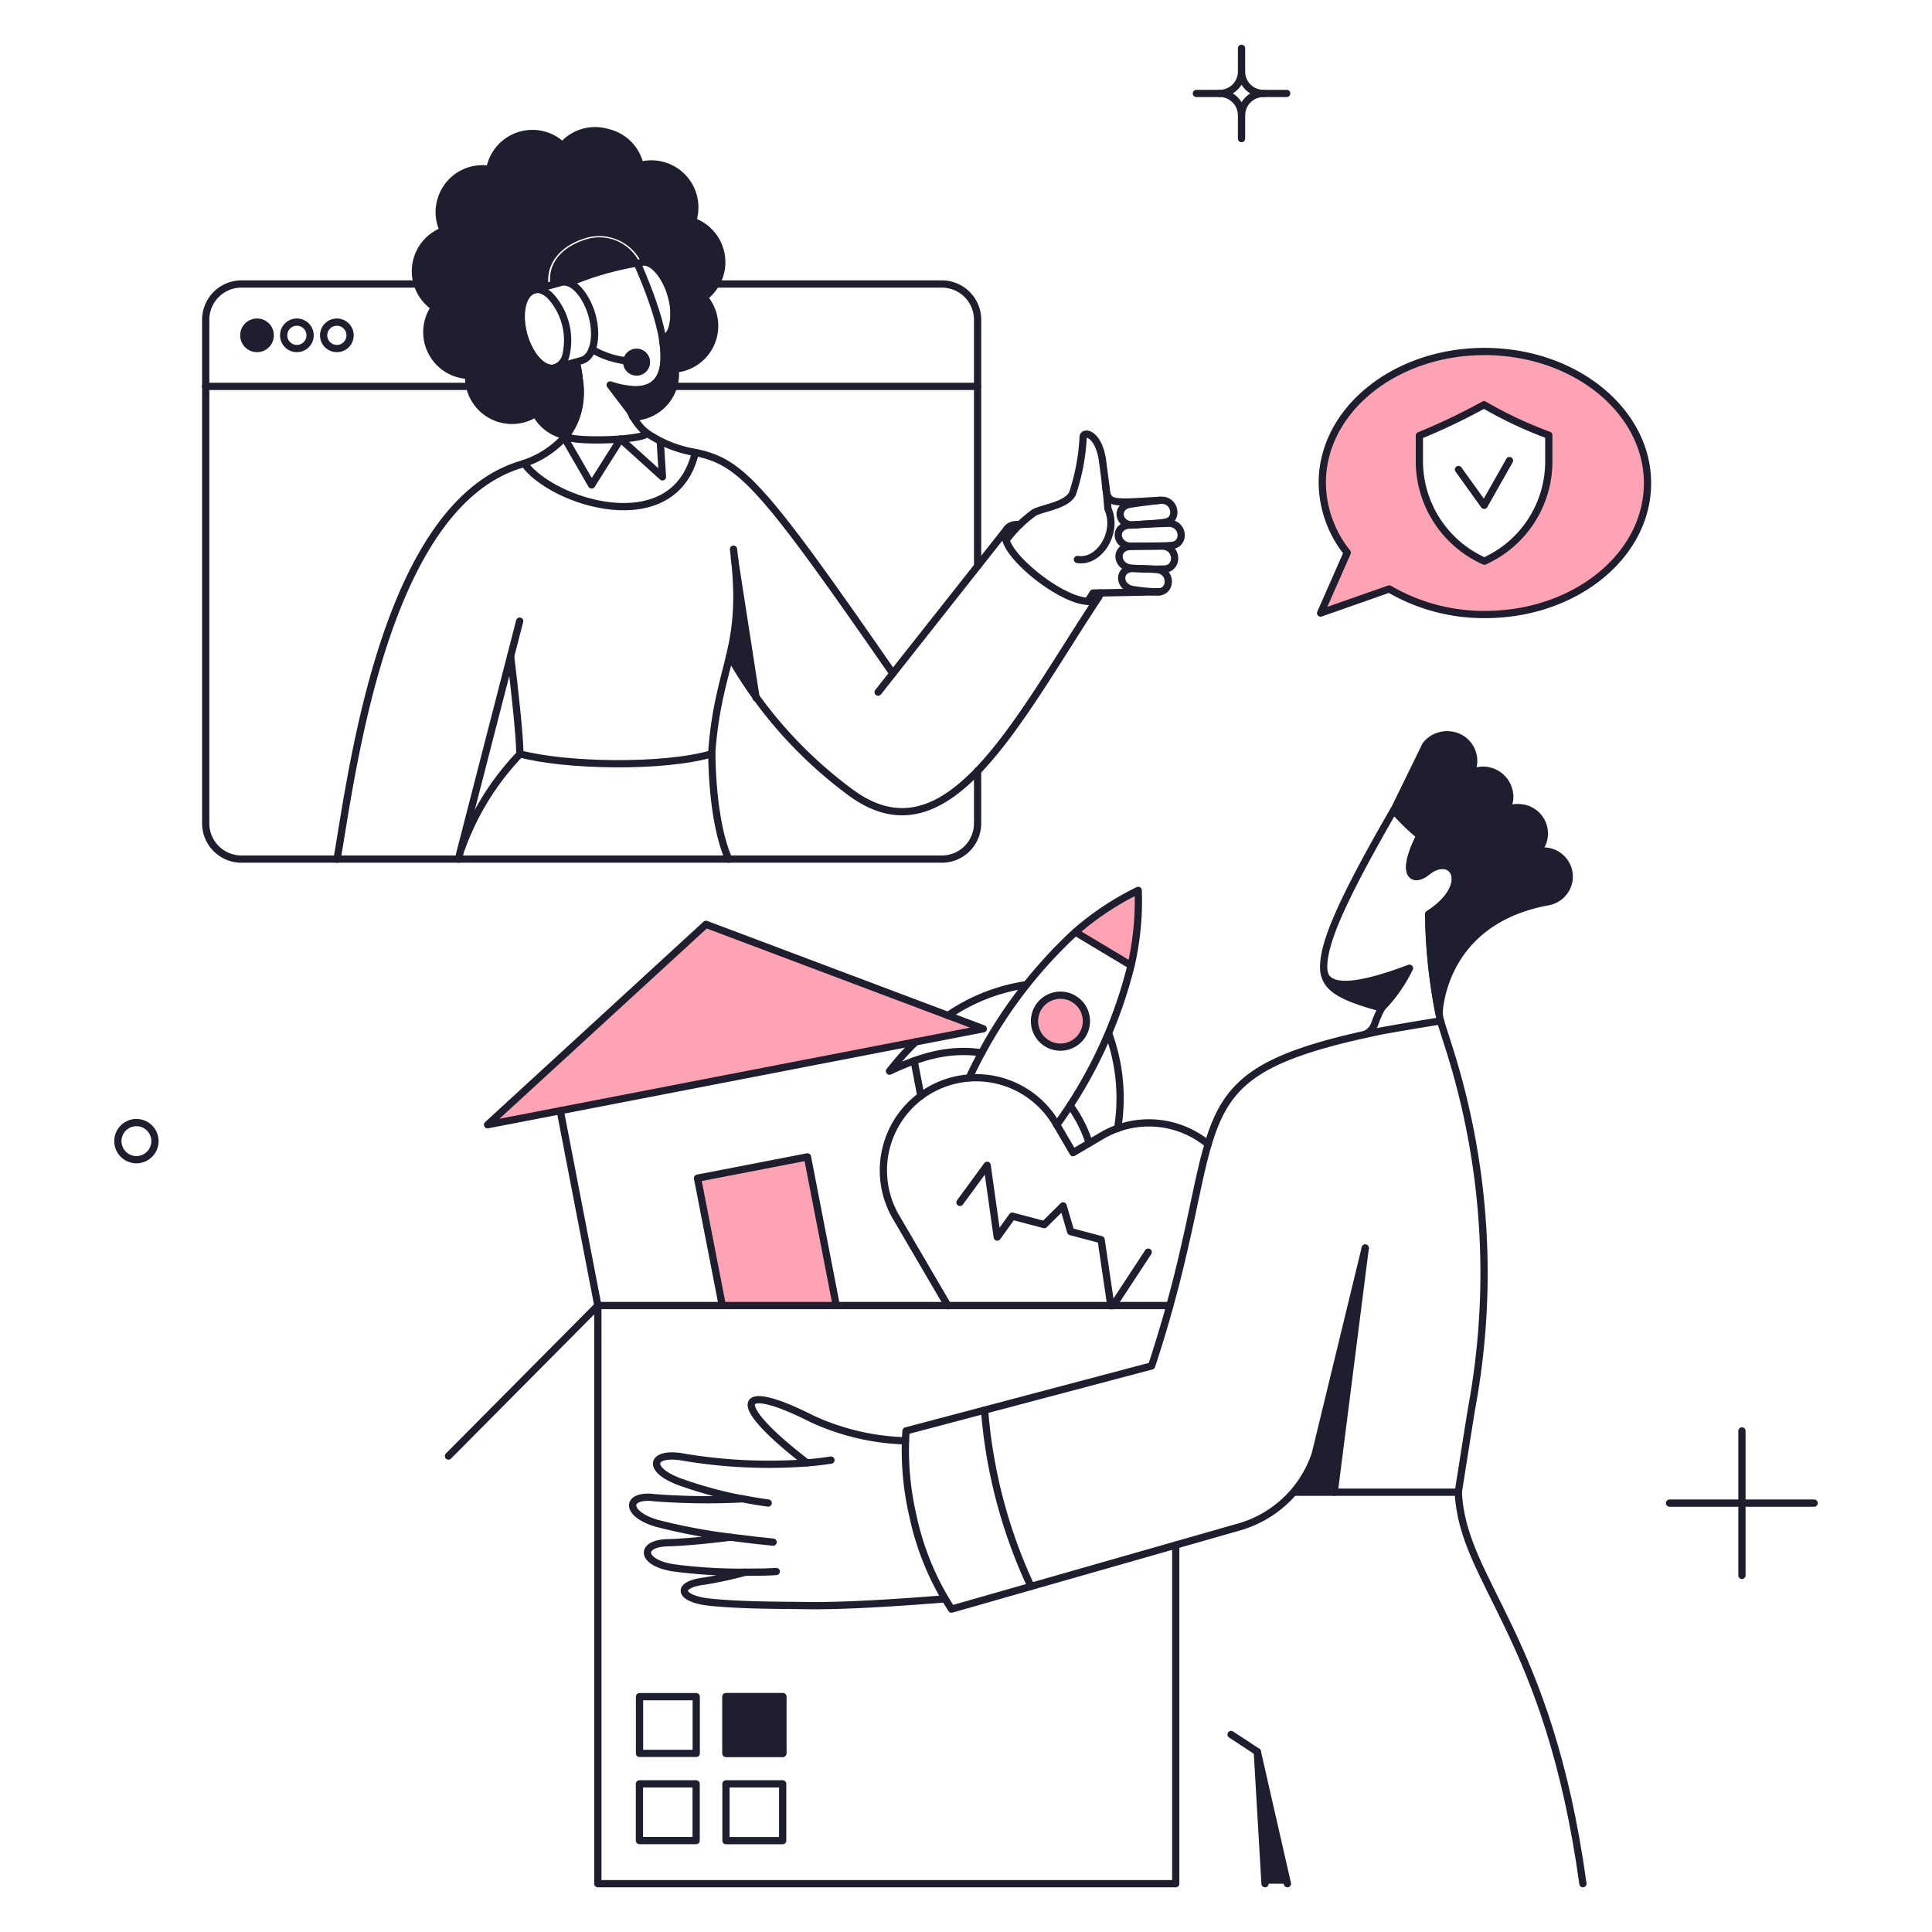
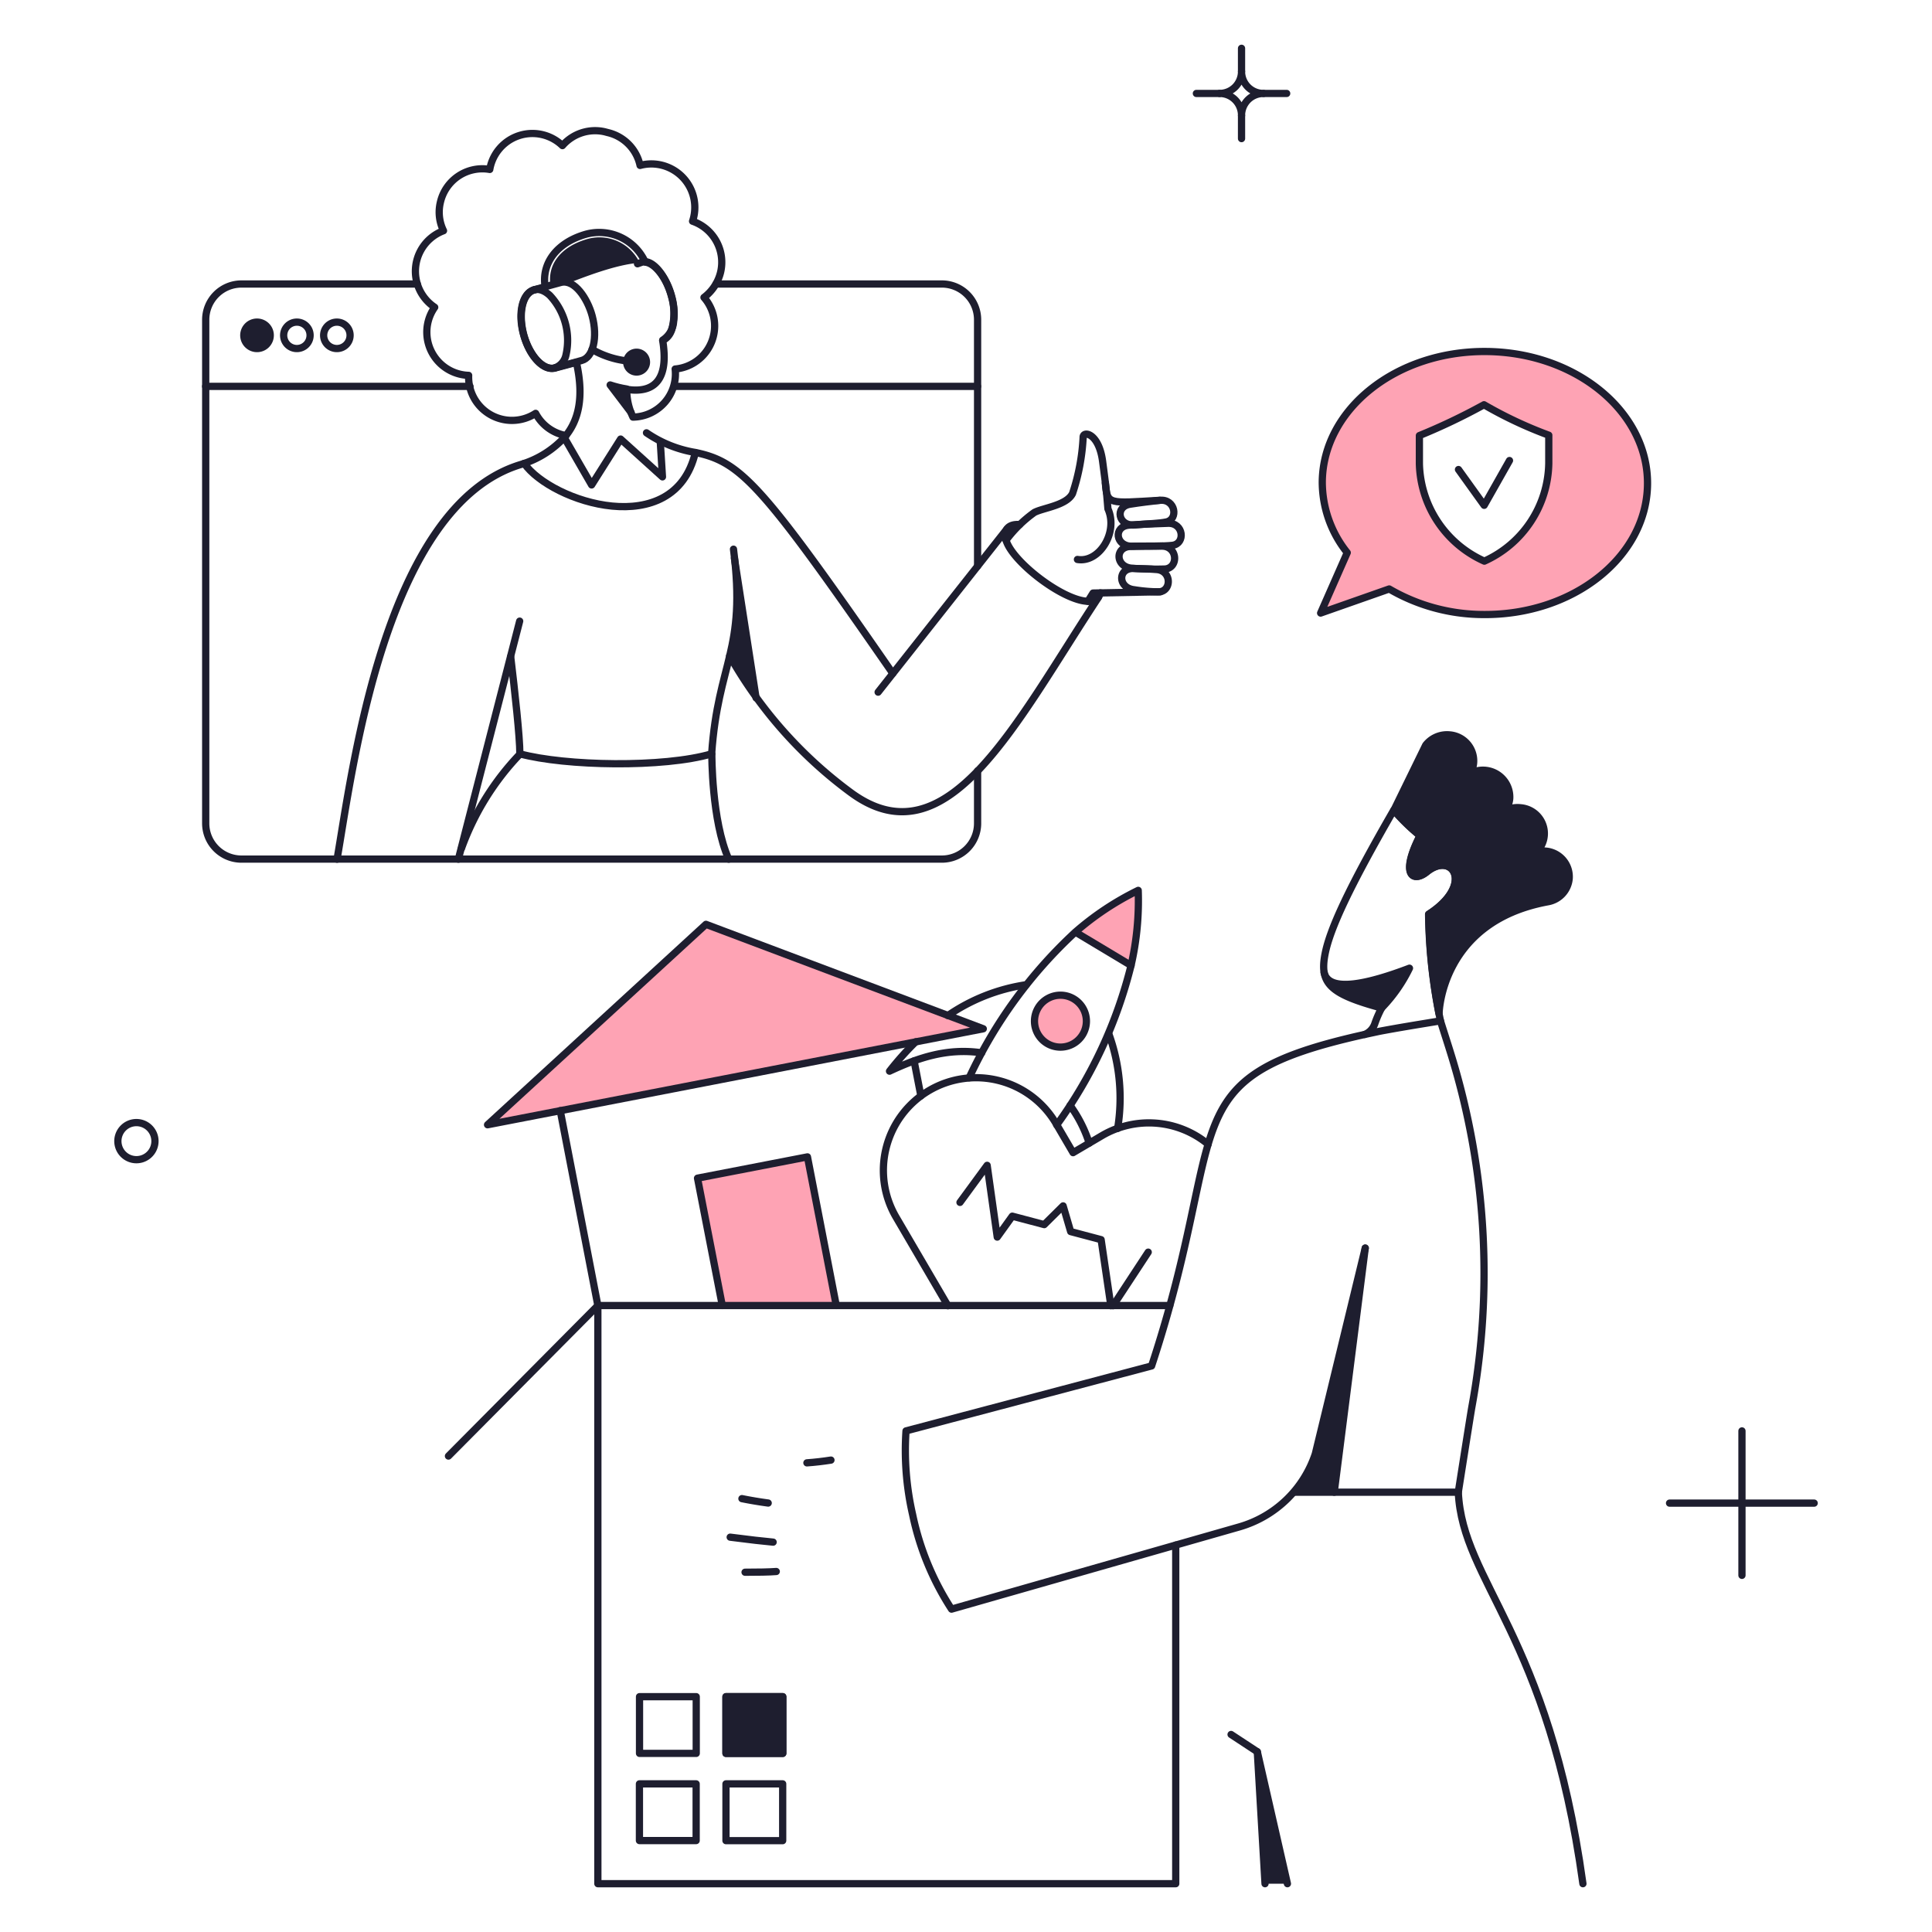
<svg xmlns="http://www.w3.org/2000/svg" fill="none" viewBox="0 0 200 200" stroke-width="0.75">
  <g>
    <g>
      <path fill="#fea3b4" d="m117.123 99.943-5.776-3.443a29.012 29.012 0 0 1 6.479-4.332 29.752 29.752 0 0 1-.703 7.775Z" />
      <path fill="#fea3b4" d="M112.088 107.087a2.687 2.687 0 1 1-4.615-2.754 2.687 2.687 0 0 1 4.615 2.754Z" />
      <path fill="#fea3b4" d="m101.79 106.498-51.319 9.937 22.61-20.748 28.709 10.811Z" />
      <path fill="#fea3b4" d="m83.588 119.76-11.381 2.204 2.565 13.186h11.799l-2.983-15.39Z" />
      <path fill="#fea3b4" fill-rule="evenodd" d="m136.711 63.463 7.1-2.493a19.426 19.426 0 0 0 9.753 2.645c9.291.076 16.901-5.947 16.986-13.471.086-7.505-7.391-13.67-16.682-13.756-9.291-.086-16.886 5.928-16.986 13.452a11.707 11.707 0 0 0 2.584 7.372l-2.755 6.251Zm10.224-18.371a63.39 63.39 0 0 0 6.688-3.192 42.821 42.821 0 0 0 6.706 3.152v2.91a11.305 11.305 0 0 1-6.669 10.127A11.347 11.347 0 0 1 146.935 48v-2.908Z" clip-rule="evenodd" />
    </g>
    <g>
      <path fill="#1e1e2f" d="M159.968 88.106c-.293-.02-.586 0-.874.057a2.665 2.665 0 0 0 .607-2.811 2.671 2.671 0 0 0-2.298-1.73 2.77 2.77 0 0 0-1.577.285c.256-.358.414-.778.456-1.216a2.696 2.696 0 0 0-.621-1.987 2.701 2.701 0 0 0-1.849-.958 2.654 2.654 0 0 0-1.634.323c.201-.322.325-.686.361-1.064a2.69 2.69 0 0 0-.627-1.977 2.694 2.694 0 0 0-1.843-.949 2.804 2.804 0 0 0-2.489 1.064l-3.287 6.726a21.39 21.39 0 0 0 2.717 2.641c-2.09 4.085-.721 4.9.7 3.743 2.68-2.166 4.94 1.33.19 4.389a57.273 57.273 0 0 0 1.064 10.3s.115-9.69 11.267-11.59a2.7 2.7 0 0 0 2.2-2.356 2.676 2.676 0 0 0-2.463-2.89Z" />
      <path fill="#1e1e2f" d="M137.054 100.589c.019.228.071.452.153.665.437 1.273 3.229 2.394 5.813 3.1a15.868 15.868 0 0 0 2.888-4.123c-4.294 1.631-8.436 2.6-8.854.358Z" />
      <path fill="#1e1e2f" d="M26.607 33.348a1.368 1.368 0 1 0 1.265.844 1.362 1.362 0 0 0-1.265-.844Z" />
      <path fill="#1e1e2f" d="M66.165 38.478a1.023 1.023 0 1 1-.532-1.976 1.023 1.023 0 0 1 .532 1.976Z" />
      <path fill="#1e1e2f" d="M78.268 72.241 76.026 57.8c.482 3.37.314 6.801-.494 10.108a36.067 36.067 0 0 0 2.736 4.333Z" />
      <path fill="#1e1e2f" d="m104.146 55.92 1.406-1.615c-1.177-.095-1.729.57-1.406 1.615Z" />
      <path fill="#1e1e2f" d="M113.152 61.392a8.58 8.58 0 0 1-.532.855 1.132 1.132 0 0 0 1.291-.87c-.265 0-.511.015-.759.015Z" />
-       <path fill="#1e1e2f" d="M74.6 28.161a4.491 4.491 0 0 0-2.906-5.261 4.5 4.5 0 0 0-5.434-5.776 4.462 4.462 0 0 0-3.343-3.4l-.286-.076a4.47 4.47 0 0 0-4.407 1.425A4.48 4.48 0 0 0 50.7 17.54a4.458 4.458 0 0 0-5.111 3.4 4.35 4.35 0 0 0 .323 2.945A4.48 4.48 0 0 0 45 31.809a4.476 4.476 0 0 0 3.514 7.049 4.488 4.488 0 0 0 6.935 3.933 4.437 4.437 0 0 0 3.135 2.3c1.216-1.52 1.919-3.8 1.1-7.505l-.02-.076-2.2.589c-1.2.323-2.641-1.235-3.249-3.458-.589-2.242-.113-4.294 1.083-4.617l1.141-.3c-.418-2.47 1.215-4.617 4.2-5.472a5.234 5.234 0 0 1 6.156 2.888c.932.076 2.186 1.52 2.717 3.553a6.137 6.137 0 0 1 .038 3.363 1.835 1.835 0 0 1-.95 1.2c.038.228.076.456.095.684.342 3.135-.8 4.617-3.306 4.427l-.512-.057a6.544 6.544 0 0 0 .646 2.869 4.47 4.47 0 0 0 4.369-4.978 4.482 4.482 0 0 0 2.984-7.41 4.637 4.637 0 0 0 1.724-2.63Z" />
      <path fill="#1e1e2f" d="M60.808 24.741c-2.718.779-4.162 2.6-3.82 4.788l1.064-.285c.272-.072.56-.054.82.05 1.411-.523 4.865-1.928 7.348-2.087a4.613 4.613 0 0 0-5.412-2.466Z" />
      <path fill="#1e1e2f" d="m141.329 129.2-3.192 25.27h-4.2a11.338 11.338 0 0 0 2.223-3.971l5.169-21.299Z" />
      <path fill="#1e1e2f" d="M133.273 195h-2.318l-.798-13.661L133.273 195Z" />
      <path fill="#1e1e2f" d="M81.033 181.51h-5.881v-5.871h5.881v5.871Z" />
      <path fill="#1e1e2f" d="M65.083 41.917a11.847 11.847 0 0 1-.21-1.653 10.695 10.695 0 0 1-1.71-.418l2.166 2.85-.246-.779Z" />
    </g>
    <g>
      <path stroke="#1e1e2f" stroke-linejoin="round" d="M74.6 28.161a4.491 4.491 0 0 0-2.906-5.261 4.5 4.5 0 0 0-5.434-5.776 4.462 4.462 0 0 0-3.343-3.4l-.286-.076a4.47 4.47 0 0 0-4.407 1.425A4.48 4.48 0 0 0 50.7 17.54a4.458 4.458 0 0 0-5.111 3.4 4.35 4.35 0 0 0 .323 2.945A4.48 4.48 0 0 0 45 31.809a4.476 4.476 0 0 0 3.514 7.049 4.488 4.488 0 0 0 6.935 3.933 4.437 4.437 0 0 0 3.135 2.3c1.216-1.52 1.919-3.8 1.1-7.505l-.02-.076-2.2.589c-1.2.323-2.641-1.235-3.249-3.458-.589-2.242-.113-4.294 1.083-4.617l1.141-.3c-.418-2.47 1.215-4.617 4.2-5.472a5.234 5.234 0 0 1 6.156 2.888c.932.076 2.186 1.52 2.717 3.553a6.137 6.137 0 0 1 .038 3.363 1.835 1.835 0 0 1-.95 1.2c.038.228.076.456.095.684.342 3.135-.8 4.617-3.306 4.427l-.512-.057a6.544 6.544 0 0 0 .646 2.869 4.47 4.47 0 0 0 4.369-4.978 4.482 4.482 0 0 0 2.984-7.41 4.637 4.637 0 0 0 1.724-2.63Z" />
      <path stroke="#1e1e2f" stroke-linecap="round" stroke-linejoin="round" d="M162.438 90.994a2.676 2.676 0 0 1-2.2 2.356c-11.128 2.042-11.267 11.59-11.267 11.59a57.273 57.273 0 0 1-1.064-10.3c4.75-3.059 2.486-6.559-.19-4.389-1.426 1.157-2.793.342-.7-3.743a21.296 21.296 0 0 1-2.717-2.641l3.287-6.726a2.797 2.797 0 0 1 2.489-1.064 2.695 2.695 0 0 1 1.843.95 2.701 2.701 0 0 1 .627 1.976 2.46 2.46 0 0 1-.361 1.064 2.78 2.78 0 0 1 4.1 2.622 2.538 2.538 0 0 1-.456 1.216 2.767 2.767 0 0 1 1.577-.285 2.67 2.67 0 0 1 1.691 4.541c.287-.058.581-.078.874-.057a2.662 2.662 0 0 1 2.467 2.89Z" />
      <path stroke="#1e1e2f" stroke-linecap="round" stroke-linejoin="round" d="M137.071 100.668c.5 2.14 4.595 1.174 8.837-.44a15.868 15.868 0 0 1-2.888 4.123" />
      <path stroke="#1e1e2f" stroke-linecap="round" stroke-linejoin="round" d="m117.085 99.943-5.738-3.439" />
      <path stroke="#1e1e2f" stroke-linecap="round" stroke-linejoin="round" d="M100.327 111.571a48.094 48.094 0 0 1 11-15.086 29.56 29.56 0 0 1 6.5-4.313 29.864 29.864 0 0 1-.741 7.771 47.55 47.55 0 0 1-7.695 16.511" />
      <path stroke="#1e1e2f" stroke-linecap="round" stroke-linejoin="round" d="M108.4 108.018a2.687 2.687 0 1 1 2.754-4.615 2.687 2.687 0 0 1-2.754 4.615v0Z" />
      <path stroke="#1e1e2f" stroke-linecap="round" stroke-linejoin="round" d="M94.8 107.847a30.034 30.034 0 0 0-2.717 3.04c3.04-1.425 6.023-2.413 9.538-1.9" />
      <path stroke="#1e1e2f" stroke-linecap="round" stroke-linejoin="round" d="M106.236 101.938a19.353 19.353 0 0 0-8.113 3.192" />
      <path stroke="#1e1e2f" stroke-linecap="round" stroke-linejoin="round" d="M112.753 118.335a13.68 13.68 0 0 0-1.976-3.895" />
      <path stroke="#1e1e2f" stroke-linecap="round" stroke-linejoin="round" d="M114.786 107.03a19.508 19.508 0 0 1 .912 9.785" />
      <path stroke="#1e1e2f" stroke-linecap="round" stroke-linejoin="round" d="M74.12 29.4H97.5a3.699 3.699 0 0 1 3.7 3.7v25.5" />
      <path stroke="#1e1e2f" stroke-linecap="round" stroke-linejoin="round" d="M101.2 79.8v5.434a3.7 3.7 0 0 1-3.7 3.7H25a3.7 3.7 0 0 1-3.705-3.7V33.1A3.701 3.701 0 0 1 25 29.4h18.2" />
      <path stroke="#1e1e2f" stroke-linecap="round" stroke-linejoin="round" d="M48.653 39.998H21.287" />
      <path stroke="#1e1e2f" stroke-linecap="round" stroke-linejoin="round" d="M101.201 39.998H69.786" />
      <path stroke="#1e1e2f" stroke-linecap="round" stroke-linejoin="round" d="M27.975 34.716a1.368 1.368 0 1 1-.844-1.266 1.363 1.363 0 0 1 .844 1.266v0Z" />
      <path stroke="#1e1e2f" stroke-linecap="round" stroke-linejoin="round" d="M32.1 34.716a1.368 1.368 0 1 1-.844-1.266 1.363 1.363 0 0 1 .844 1.266v0Z" />
      <path stroke="#1e1e2f" stroke-linecap="round" stroke-linejoin="round" d="M36.24 34.716a1.368 1.368 0 1 1-.844-1.266 1.362 1.362 0 0 1 .844 1.266v0Z" />
      <path stroke="#1e1e2f" stroke-linecap="round" stroke-linejoin="round" d="m143.811 60.97-7.1 2.493 2.755-6.251a11.707 11.707 0 0 1-2.584-7.372c.1-7.524 7.695-13.538 16.986-13.452 9.291.086 16.768 6.251 16.682 13.756-.085 7.524-7.695 13.547-16.986 13.471a19.426 19.426 0 0 1-9.753-2.645Z" />
      <path stroke="#1e1e2f" stroke-linecap="round" stroke-linejoin="round" d="M153.623 41.9a63.39 63.39 0 0 1-6.688 3.192V48a11.349 11.349 0 0 0 6.725 10.089 11.312 11.312 0 0 0 6.669-10.127v-2.91a42.821 42.821 0 0 1-6.706-3.152Z" />
      <path stroke="#1e1e2f" stroke-linecap="round" stroke-linejoin="round" d="m150.981 48.605 2.66 3.705 2.622-4.636" />
      <path stroke="#1e1e2f" stroke-linecap="round" stroke-linejoin="round" d="m57.995 114.972 3.895 20.178" />
      <path stroke="#1e1e2f" stroke-linecap="round" stroke-linejoin="round" d="m95.33 113.452-.703-3.629" />
      <path stroke="#1e1e2f" stroke-linecap="round" stroke-linejoin="round" d="m74.772 135.15-2.565-13.186 11.381-2.204 2.983 15.39" />
      <path stroke="#1e1e2f" stroke-linecap="round" stroke-linejoin="round" d="m101.79 106.498-51.319 9.937 22.61-20.748 28.709 10.811Z" />
      <path stroke="#1e1e2f" stroke-linecap="round" stroke-linejoin="round" d="M121.712 159.945V195H61.89v-59.85h59.204" />
      <path stroke="#1e1e2f" stroke-linecap="round" stroke-linejoin="round" d="m61.89 135.15-15.466 15.58" />
      <path stroke="#1e1e2f" stroke-linecap="round" stroke-linejoin="round" d="M72.065 190.535h-5.871v-5.871h5.871v5.871Z" />
      <path stroke="#1e1e2f" stroke-linecap="round" stroke-linejoin="round" d="M81.023 190.544h-5.871v-5.88h5.871v5.88Z" />
      <path stroke="#1e1e2f" stroke-linecap="round" stroke-linejoin="round" d="M72.074 181.51h-5.871v-5.871h5.871v5.871Z" />
      <path stroke="#1e1e2f" stroke-linecap="round" stroke-linejoin="round" d="M81.033 181.51h-5.881v-5.871h5.881v5.871Z" />
      <path stroke="#1e1e2f" stroke-linejoin="round" d="M81.033 181.51h-5.881v-5.871h5.881v5.871Z" />
      <path stroke="#1e1e2f" stroke-linecap="round" stroke-linejoin="round" d="M58.584 45.109a10.063 10.063 0 0 1-4.693 2.983c-14.134 4.305-17.442 32-19 40.85" />
      <path stroke="#1e1e2f" stroke-linecap="round" stroke-linejoin="round" d="M61.294 36.174a9.314 9.314 0 0 0 3.56 1.183" />
      <path stroke="#1e1e2f" stroke-linecap="round" stroke-linejoin="round" d="M58.584 36.768a1.794 1.794 0 0 1-1.14 1.311c-1.194.332-2.646-1.233-3.249-3.458-.92-3.4.71-5.857 2.717-4.047a6.8 6.8 0 0 1 1.672 6.194v0Z" />
      <path stroke="#1e1e2f" stroke-linecap="round" stroke-linejoin="round" d="m55.278 30 2.774-.76c1.425-.38 2.777 1.69 3.249 3.458.593 2.222.114 4.294-1.083 4.617l-2.755.76h-.019" />
-       <path stroke="#1e1e2f" stroke-linejoin="round" d="M58.891 29.288a31.697 31.697 0 0 1 7.069-2.06c1.051 2.4 2.5 6.053 2.732 8.666.365 3.321-.954 4.81-3.819 4.37a5.572 5.572 0 0 0 2.071 4.56c0 .76-8.075 1.007-8.36.285a7.459 7.459 0 0 0 1.371-5.861c-.057-.593-.16-1.18-.307-1.758" />
      <path stroke="#1e1e2f" stroke-linecap="round" stroke-linejoin="round" d="M65.633 36.5a1.023 1.023 0 1 1 .532 1.976 1.023 1.023 0 0 1-.532-1.976v0Z" />
      <path stroke="#1e1e2f" stroke-linecap="round" stroke-linejoin="round" d="M92.423 69.714C78.857 50.125 76.729 47.826 71.979 46.838a12.517 12.517 0 0 1-5.054-2.033" />
      <path stroke="#1e1e2f" stroke-linecap="round" stroke-linejoin="round" d="m65.329 42.7-2.166-2.85c.558.186 1.13.326 1.71.418" />
      <path stroke="#1e1e2f" stroke-linecap="round" stroke-linejoin="round" d="M52.865 67.966c.437 3.667.95 8.322.95 10.07 4.712 1.273 14.877 1.463 19.855 0 .665-9.557 3.61-10.621 2.261-21.185" />
      <path stroke="#1e1e2f" stroke-linecap="round" stroke-linejoin="round" d="m47.45 88.942 6.346-24.643" />
      <path stroke="#1e1e2f" stroke-linecap="round" stroke-linejoin="round" d="M53.834 78.055a27.63 27.63 0 0 0-6.061 9.766" />
      <path stroke="#1e1e2f" stroke-linecap="round" stroke-linejoin="round" d="M73.689 78.055s-.038 6.878 1.748 10.887" />
      <path stroke="#1e1e2f" stroke-linecap="round" stroke-linejoin="round" d="M113.7 61.851c-8.521 12.916-15.635 27.623-25.68 20.156A45.098 45.098 0 0 1 75.532 67.89" />
      <path stroke="#1e1e2f" stroke-linecap="round" stroke-linejoin="round" d="m76.026 57.782 2.242 14.459" />
      <path stroke="#1e1e2f" stroke-linecap="round" stroke-linejoin="round" d="M105.552 54.305c-1.178-.095-1.706.563-1.406 1.615.632 2.208 5.86 6.261 8.474 6.327a1.142 1.142 0 0 0 1.291-.87" />
      <path stroke="#1e1e2f" stroke-linecap="round" stroke-linejoin="round" d="m90.903 71.652 13.319-16.872" />
      <path stroke="#1e1e2f" stroke-linecap="round" stroke-linejoin="round" d="M117.256 58.827c-1.767-.059-1.919-2.207-.209-2.261 1.273-.04 2.185-.038 3.192-.038 1.691 0 1.784 2.238.38 2.375a30.73 30.73 0 0 1-3.363-.076Z" />
      <path stroke="#1e1e2f" stroke-linecap="round" stroke-linejoin="round" d="M117.408 61.05c-1.71-.189-1.71-2.258-.057-2.2 1.235.04 1.369.017 2.356.1 1.635.129 1.577 2.3.228 2.318a16.952 16.952 0 0 1-2.527-.218v0Z" />
      <path stroke="#1e1e2f" stroke-linecap="round" stroke-linejoin="round" d="M111.537 57.915c2.262.377 4.253-2.814 3.154-5.244-.151-1.817-.15-1.9-.551-4.921-.393-2.967-2.051-3.173-2.014-2.47a21.819 21.819 0 0 1-1.1 5.814c-.627 1.235-3.035 1.472-3.952 1.957a13.383 13.383 0 0 0-2.926 2.869" />
      <path stroke="#1e1e2f" stroke-linecap="round" stroke-linejoin="round" d="m120.125 61.259-6.973.133-.532.855" />
      <path stroke="#1e1e2f" stroke-linecap="round" stroke-linejoin="round" d="M117.465 54.343c-1.709.159-2.109-1.886-.475-2.147 1.216-.194 2.09-.286 3.059-.4 1.634-.191 1.978 1.987.665 2.242-.814.162-1.69.162-3.249.305Z" />
      <path stroke="#1e1e2f" stroke-linecap="round" stroke-linejoin="round" d="M117.18 56.547c-1.71.02-1.957-2.055-.3-2.185 1.235-.1 3.04-.154 4.028-.19 1.634-.06 1.823 2.1.475 2.28-.821.109-2.645.077-4.203.095Z" />
      <path stroke="#1e1e2f" stroke-linecap="round" stroke-linejoin="round" d="M114.425 49.992c.19 2.28.3 2.109 5.624 1.8" />
      <path stroke="#1e1e2f" stroke-linecap="round" stroke-linejoin="round" d="M149.115 105.68c.361 1.159.762 2.377 1.163 3.687a76.708 76.708 0 0 1 2.09 36.271c-.135.741-1.406 8.835-1.406 8.835" />
-       <path stroke="#1e1e2f" stroke-linecap="round" stroke-linejoin="round" d="M97.819 165.512c-4.427.361-10.3.754-14.193.7-3.306-.043-6.725-.021-10.032-.342-3.343-.325-3.706-1.813-.741-2.185a39.842 39.842 0 0 0 4.294-.931 52.981 52.981 0 0 1-7.447-.454c-3.4-.534-3.553-2.556-.494-2.6 1.026-.016 3.629-.209 6.384-.57a58.849 58.849 0 0 1-7.619-1.444c-3.325-.988-3.228-3.031-.19-2.641a71.15 71.15 0 0 0 9.025.114 42.394 42.394 0 0 1-6.555-1.805c-3.287-1.253-2.85-3 .19-2.565a53.11 53.11 0 0 0 13.091.646c-8.284-6.365-7.2-8.47.475-4.579a24.737 24.737 0 0 0 9.728 2.3" />
      <path stroke="#1e1e2f" stroke-linecap="round" stroke-linejoin="round" d="M141.272 107.087c-20.33 4.522-13.794 9.253-22.059 34.314l-25.422 6.726a29.792 29.792 0 0 0 .685 8.673 28.657 28.657 0 0 0 4.027 9.776l29.792-8.512a11.696 11.696 0 0 0 7.866-7.562l5.168-21.3" />
      <path stroke="#1e1e2f" stroke-linecap="round" stroke-linejoin="round" d="M79.522 155.594a42.556 42.556 0 0 1-2.717-.456" />
      <path stroke="#1e1e2f" stroke-linecap="round" stroke-linejoin="round" d="M86.02 151.148c-.855.133-1.672.228-2.489.285" />
      <path stroke="#1e1e2f" stroke-linecap="round" stroke-linejoin="round" d="M80.035 159.641c-.874-.076-2.546-.266-4.446-.513" />
      <path stroke="#1e1e2f" stroke-linecap="round" stroke-linejoin="round" d="M77.128 162.757c1.33 0 2.489-.019 3.23-.076" />
-       <path stroke="#1e1e2f" stroke-linecap="round" stroke-linejoin="round" d="M101.923 145.98a52.844 52.844 0 0 0 4.807 18.24" />
      <path stroke="#1e1e2f" stroke-linecap="round" stroke-linejoin="round" d="M163.863 195c-3.572-25.859-12.464-31.179-12.9-40.527h-16.987" />
      <path stroke="#1e1e2f" stroke-linecap="round" stroke-linejoin="round" d="M15.986 117.67a1.92 1.92 0 1 1-3.743.855 1.92 1.92 0 0 1 3.743-.855Z" />
      <path stroke="#1e1e2f" stroke-linecap="round" stroke-linejoin="round" d="M180.327 148.127v14.953" />
      <path stroke="#1e1e2f" stroke-linecap="round" stroke-linejoin="round" d="M187.803 155.603h-14.972" />
      <path stroke="#1e1e2f" stroke-linecap="round" stroke-linejoin="round" d="M68.607 35.206a2.5 2.5 0 0 0 1.13-1.972c.4-2.926-1.748-6.5-3.211-6.118l-.532.19" />
      <path stroke="#1e1e2f" stroke-linecap="round" stroke-linejoin="round" d="m58.413 45.299 2.831 4.902 3.002-4.75 4.332 3.914-.228-3.667" />
      <path stroke="#1e1e2f" stroke-linecap="round" stroke-linejoin="round" d="M54.26 47.97c2.846 4.043 15.517 8.113 17.719-1.113" />
      <path stroke="#1e1e2f" stroke-linecap="round" stroke-linejoin="round" d="m133.273 195-3.116-13.661-2.717-1.786" />
      <path stroke="#1e1e2f" stroke-linecap="round" stroke-linejoin="round" d="m141.329 129.203-3.211 25.27" />
      <path stroke="#1e1e2f" stroke-linecap="round" stroke-linejoin="round" d="m130.955 195-.798-13.661" />
      <path stroke="#1e1e2f" stroke-linecap="round" stroke-linejoin="round" d="M147.694 90.253c-1.424 1.159-2.793.342-.7-3.743a21.296 21.296 0 0 1-2.717-2.641c-4.612 7.991-6.59 12.269-7.1 14.852-.618 3.127.539 4.185 5.847 5.63a11.185 11.185 0 0 0-.684 1.558 1.863 1.863 0 0 1-1.064 1.178l1.5-.323c1.9-.362 4.135-.722 6.342-1.084a56.578 56.578 0 0 1-1.231-11.038c4.747-3.059 2.487-6.555-.193-4.389Z" />
      <path stroke="#1e1e2f" stroke-linecap="round" stroke-linejoin="round" d="m118.863 129.622-3.64 5.547" />
      <path stroke="#1e1e2f" stroke-linecap="round" stroke-linejoin="round" d="m114.995 135.169-1.007-6.84-3.154-.836-.779-2.66-1.957 1.938-3.306-.874-1.558 2.166-1.045-7.429-2.812 3.838" />
      <path stroke="#1e1e2f" stroke-linecap="round" stroke-linejoin="round" d="M125.065 118.449a9.613 9.613 0 0 0-10.982-.893l-3 1.767-1.767-3.021a9.595 9.595 0 0 0-17.558 2.436 9.593 9.593 0 0 0 1.009 7.273l5.358 9.158" />
      <path stroke="#1e1e2f" stroke-linecap="round" stroke-linejoin="round" d="M128.523 5v2.402" />
      <path stroke="#1e1e2f" stroke-linecap="round" stroke-linejoin="round" d="M133.197 9.674h-2.402" />
      <path stroke="#1e1e2f" stroke-linecap="round" stroke-linejoin="round" d="M128.523 14.348v-2.402" />
      <path stroke="#1e1e2f" stroke-linecap="round" stroke-linejoin="round" d="M123.849 9.674h2.404" />
      <path stroke="#1e1e2f" stroke-linecap="round" stroke-linejoin="round" d="M130.795 9.674a2.268 2.268 0 0 1-2.272-2.274 2.276 2.276 0 0 1-.663 1.607 2.275 2.275 0 0 1-1.607.665 2.265 2.265 0 0 1 2.098 1.402c.114.276.173.572.172.87a2.275 2.275 0 0 1 1.403-2.098c.275-.114.571-.172.869-.172v0Z" />
    </g>
  </g>
</svg>